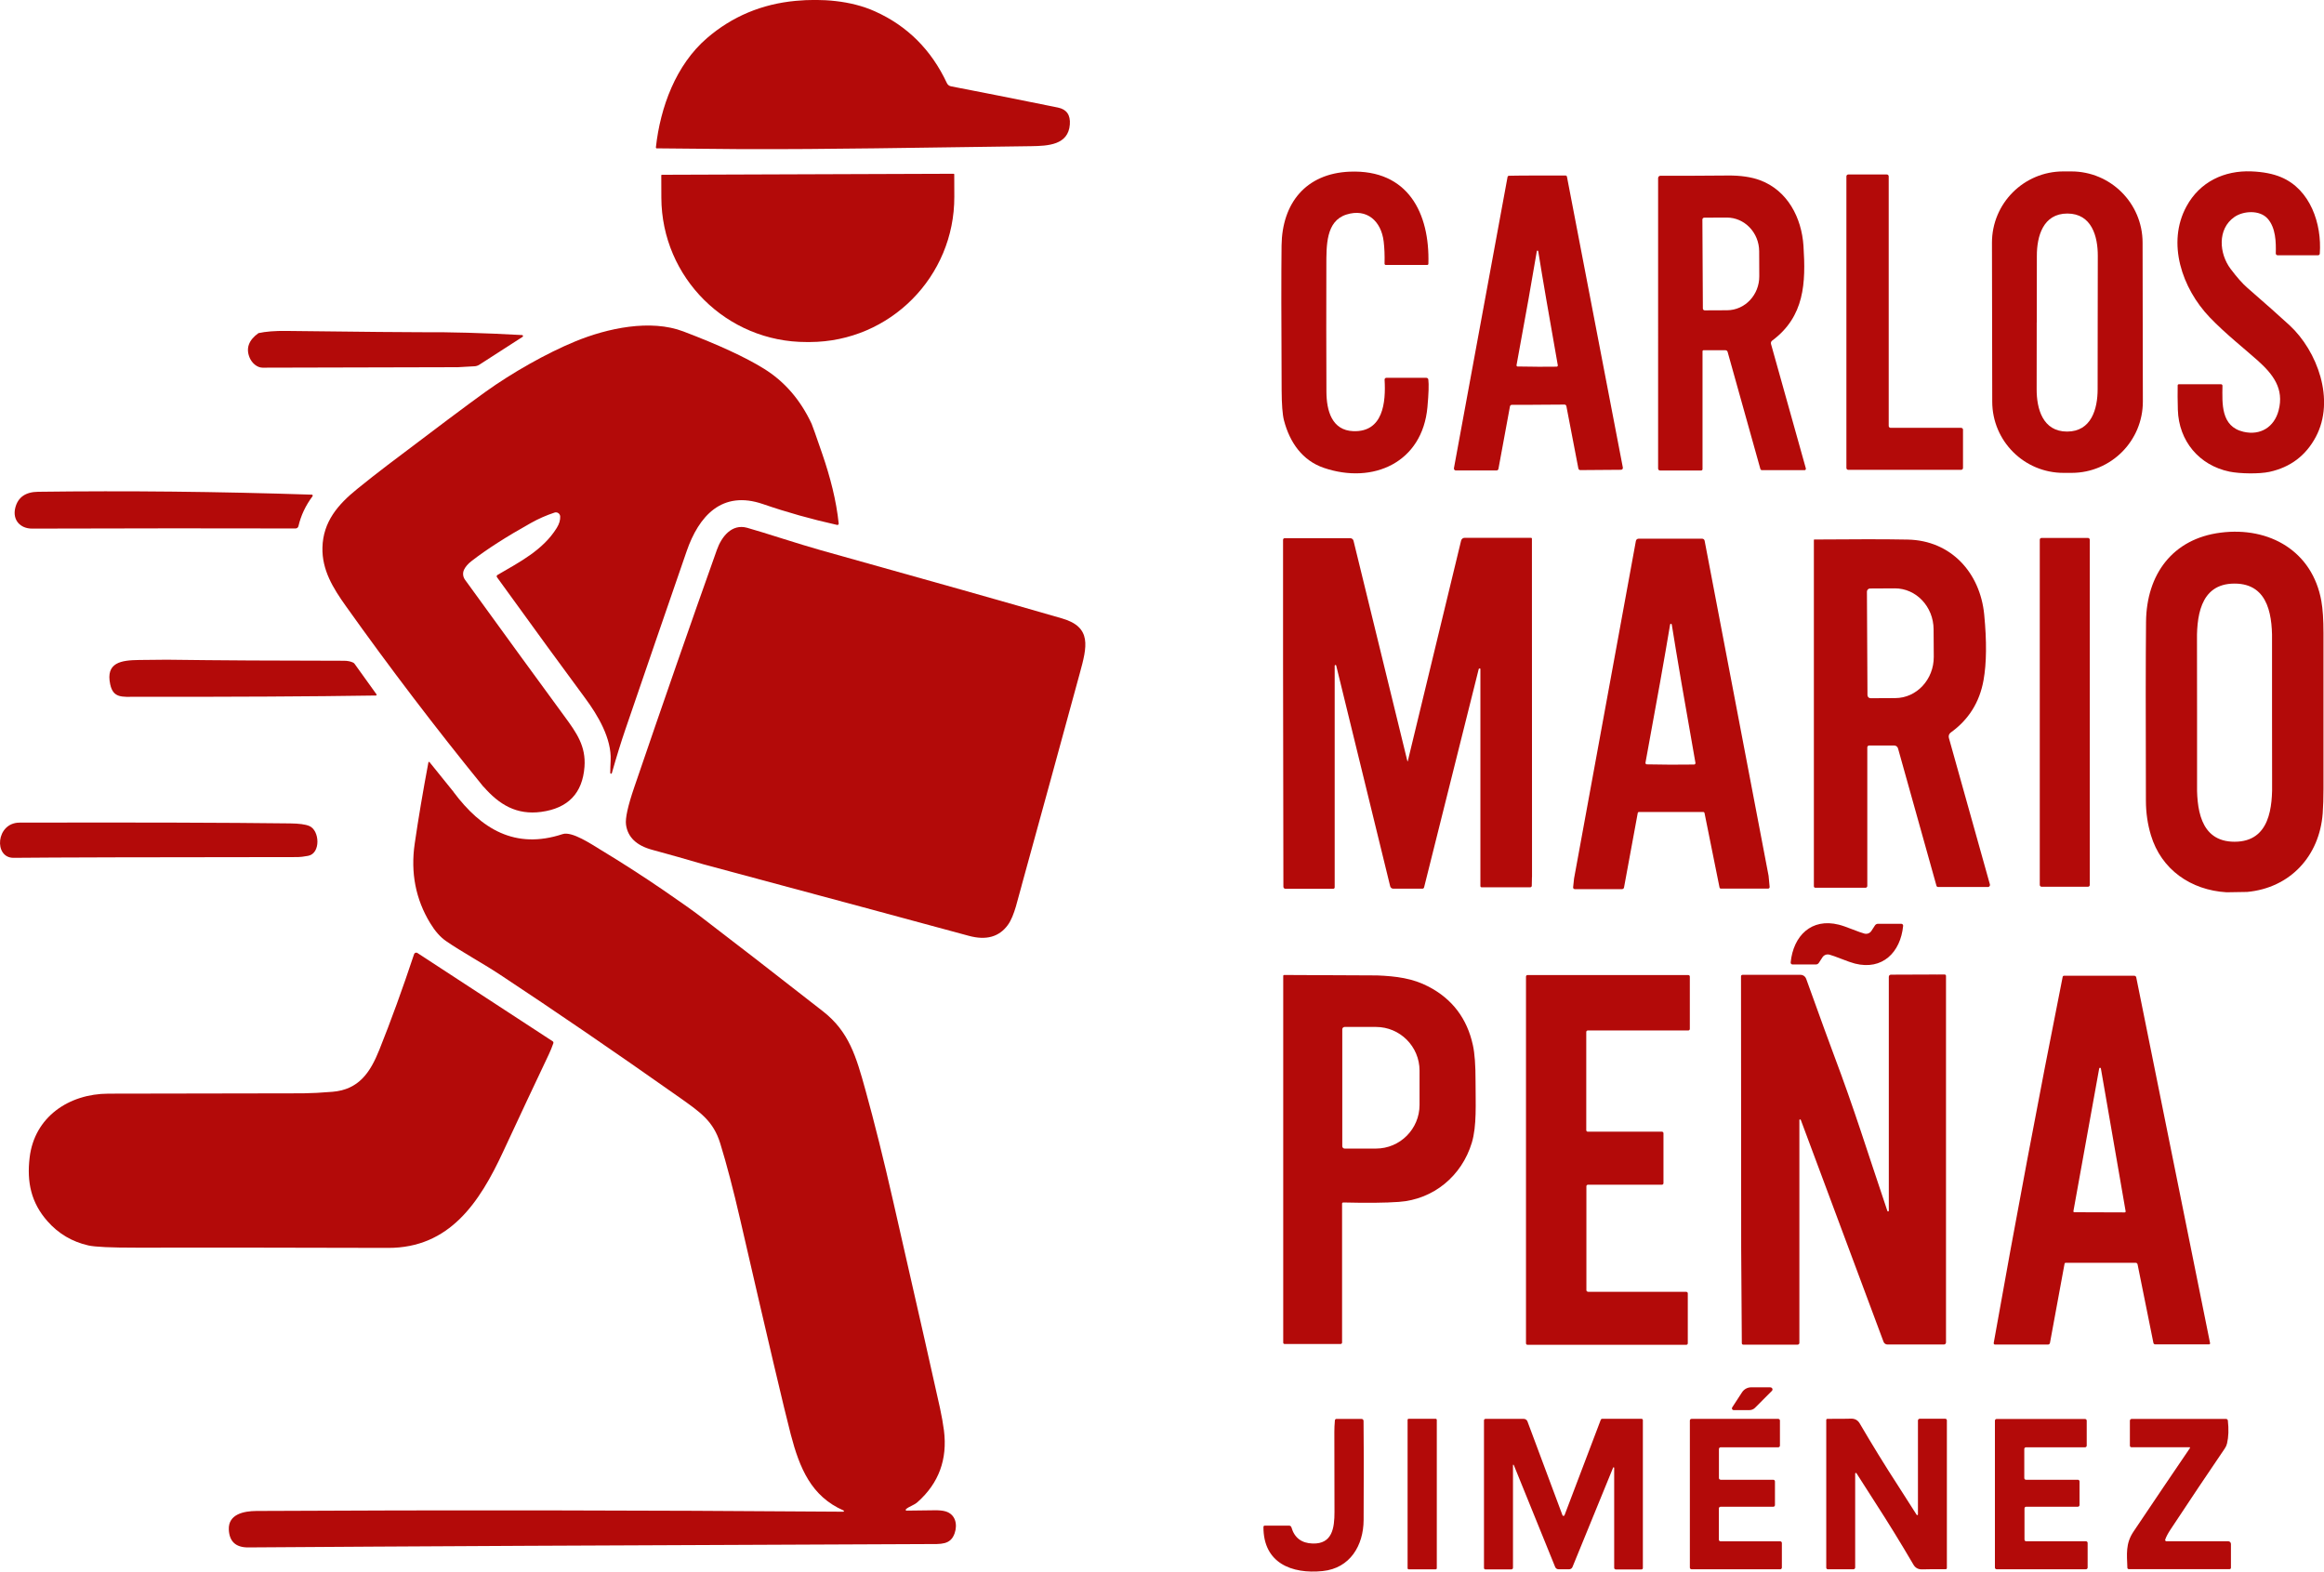
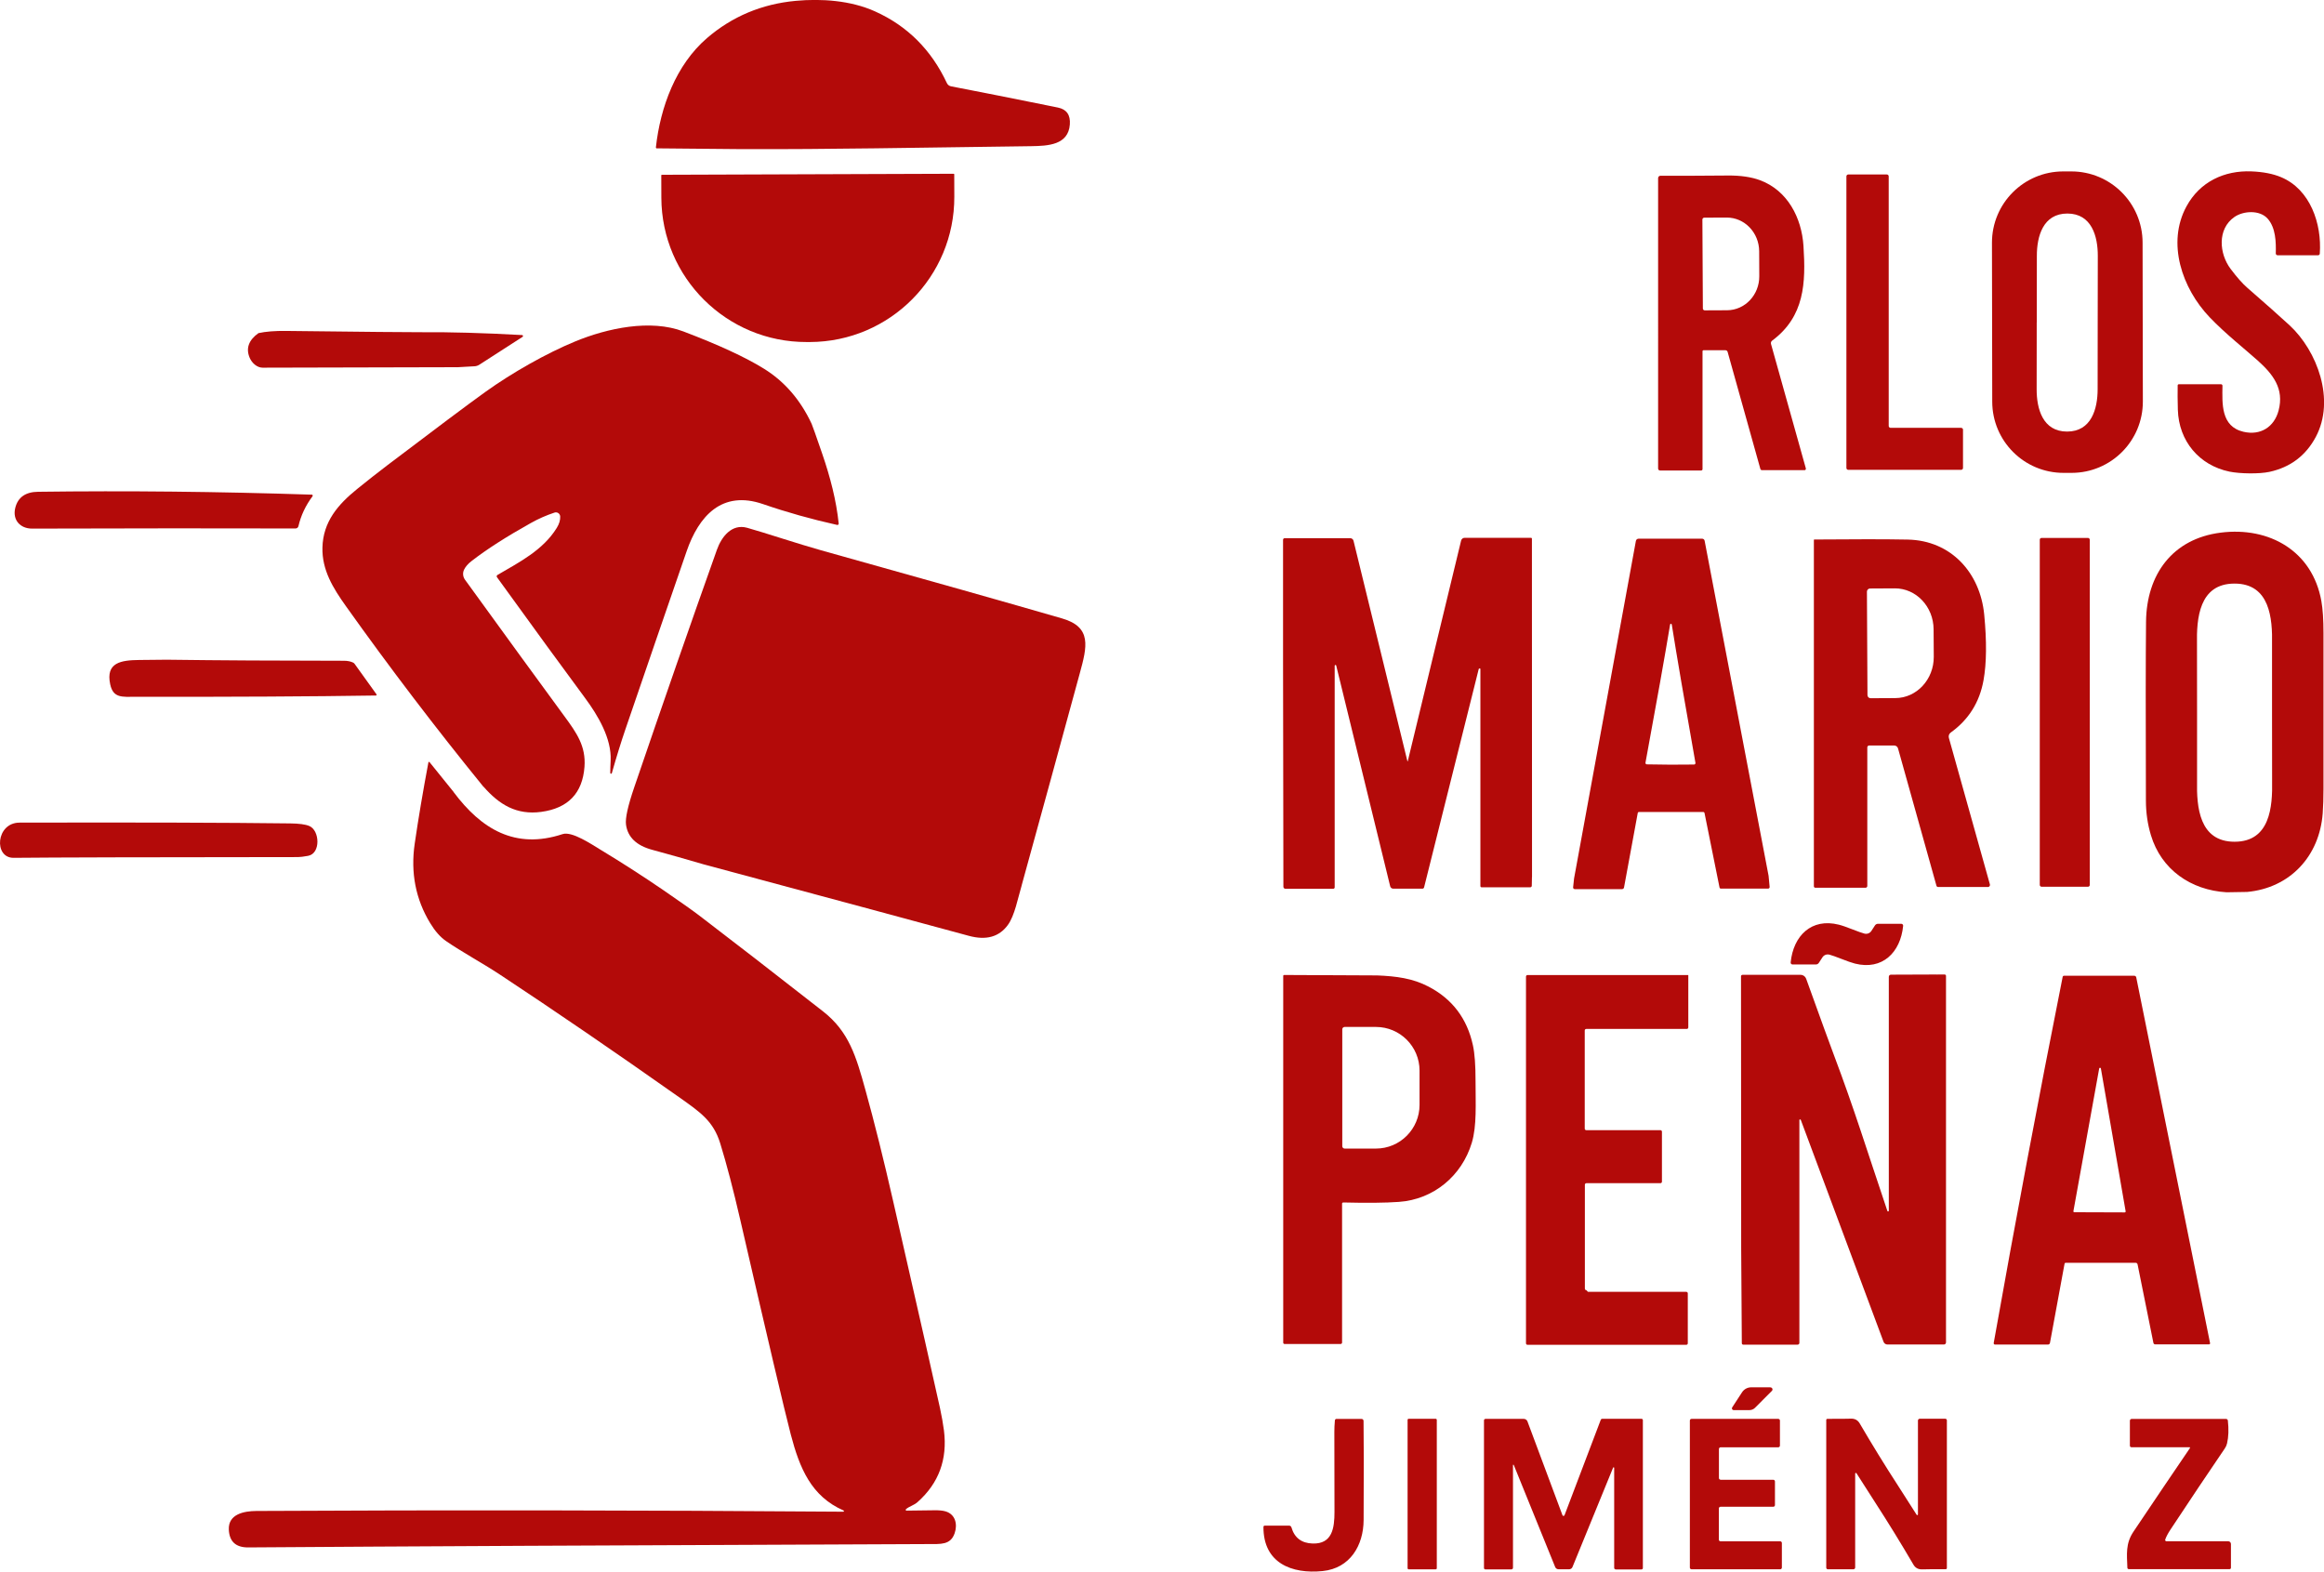
<svg xmlns="http://www.w3.org/2000/svg" id="Capa_2" data-name="Capa 2" viewBox="0 0 686.01 463.9">
  <defs>
    <style>      .cls-1 {        fill: #b30a09;      }    </style>
  </defs>
  <g id="Logo">
    <g id="PRINCIPAL">
      <path class="cls-1" d="M193.87,43.8c-.15,0-.26-.13-.26-.28,0,0,0-.02,0-.03,1.31-11.86,5.89-24.32,15.08-32.24,7.44-6.4,16.16-10.06,26.19-11,7.55-.7,16.21-.14,23.41,3.11,9.55,4.29,16.63,11.36,21.23,21.19,.23,.49,.68,.83,1.21,.93,10.78,2.08,21.3,4.17,31.56,6.27,2.56,.52,3.73,2.19,3.51,5.01-.46,6.01-6.35,6.32-11.45,6.39-35.53,.45-58.53,.95-85.47,.87-.65,0-8.98-.08-25-.23Z" />
-       <path class="cls-1" d="M408.7,77.79c.06-2.44-.03-4.61-.26-6.51-.72-6.01-4.95-9.88-11.03-7.94-6.04,1.93-5.88,9.14-5.89,15.14-.04,12.26-.03,24.65,.02,37.18,.03,5.53,1.59,11.4,7.98,11.61,8.75,.28,9.59-8.45,9.19-15.19-.02-.29,.2-.54,.49-.56,.01,0,.03,0,.04,0h11.79c.3,0,.56,.22,.59,.52,.19,1.4,.1,4.11-.26,8.12-1.48,16.4-16.08,22.87-30.56,17.95-6.37-2.16-10.1-7.54-11.79-14.03-.44-1.69-.67-4.7-.69-9.03-.11-20.68-.12-34.88-.02-42.61,.16-12.39,7.1-21.24,20.13-21.77,17.25-.69,23.64,12.3,23.21,27.2,0,.19-.16,.34-.35,.34h-12.21c-.21,0-.38-.17-.38-.38,0,0,0,0,0,0Z" />
      <path class="cls-1" d="M632.54,118.51c.02,11.62-9.38,21.05-21,21.07h-2.39c-11.62,.02-21.05-9.38-21.07-21h0l-.08-46.91c-.02-11.62,9.38-21.05,21-21.07h2.39c11.62-.02,21.05,9.38,21.07,21h0l.08,46.91Zm-31.33-23.31c-.01,10.17-.02,16.73-.02,19.68-.02,5.74,1.78,12.51,8.98,12.51,7.2,0,9.02-6.75,9.02-12.49,0-2.94,0-9.5,.02-19.68,.01-10.17,.02-16.72,.03-19.67,.02-5.74-1.78-12.51-8.98-12.52-7.2,0-9.02,6.76-9.01,12.5,0,2.94,0,9.5-.02,19.67Z" />
      <path class="cls-1" d="M642.81,113.77c0-.2,.16-.35,.36-.35h12.45c.23,0,.42,.19,.42,.43-.07,5.27-.51,12.04,6.2,13.6,5.02,1.18,9.09-1.41,10.37-6.29,1.69-6.43-1.65-10.7-6.21-14.78-3.64-3.26-9.51-7.88-14.17-12.76-8.11-8.5-12.71-21.88-6.81-32.71,3.94-7.24,11.13-10.65,19.2-10.32,3.43,.14,6.34,.7,8.73,1.71,8.62,3.61,12.06,13.78,11.42,22.57-.02,.27-.24,.48-.51,.48h-11.94c-.3,0-.54-.24-.54-.54,0,0,0-.01,0-.02,.09-3.27,0-7.59-2.43-10.28-2.33-2.58-7.15-2.3-9.81-.44-5.07,3.55-4.48,10.8-1.11,15.28,1.86,2.48,3.51,4.35,4.95,5.6,5.29,4.6,9.43,8.28,12.44,11.04,8.23,7.61,13.59,22.08,7.76,33-2.94,5.5-7.49,8.94-13.66,10.29-2.98,.65-8.7,.57-11.82-.07-8.91-1.85-14.96-9.01-15.23-18.26-.08-2.77-.09-5.16-.05-7.18Z" />
      <path class="cls-1" d="M281.51,51.29c.1,0,.17,.08,.17,.17h0l.02,6.59c.08,23.62-19,42.83-42.63,42.91,0,0,0,0,0,0h-.92c-23.63,.08-42.85-19-42.93-42.61h0s-.02-6.59-.02-6.59c0-.1,.08-.17,.17-.17l86.14-.3Z" />
      <path class="cls-1" d="M579.45,126.84v11.29c0,.31-.25,.56-.56,.56h-33.3c-.31,0-.56-.25-.56-.56h0V52.06c0-.31,.25-.56,.56-.56h11.37c.31,0,.56,.25,.56,.56V125.73c0,.31,.25,.56,.56,.56h20.82c.31,0,.56,.25,.56,.56h0Z" />
-       <path class="cls-1" d="M454.05,119.48c-.82,0-3.42,.01-7.79,.02-.26,0-.49,.19-.54,.45l-3.4,18.44c-.05,.28-.29,.48-.57,.48h-12.01c-.31,0-.56-.25-.56-.56,0-.04,0-.07,0-.1l15.83-85.98c.04-.19,.21-.34,.41-.35,.47-.03,3.26-.06,8.35-.08,5.09-.02,7.88-.02,8.36,0,.2,.01,.37,.16,.41,.35l16.5,85.85c.06,.31-.13,.6-.44,.66-.03,0-.07,.01-.1,.01l-12.01,.09c-.28,0-.53-.2-.58-.48l-3.54-18.41c-.05-.26-.28-.45-.55-.45-4.37,.03-6.97,.04-7.79,.05Zm-.29-11.22c1.85,0,3.77,0,5.74-.03,.19,0,.34-.16,.34-.35,0-.02,0-.04,0-.06-2.61-14.72-4.54-25.93-5.77-33.63-.03-.15-.1-.23-.23-.23-.1,0-.17,.08-.2,.23-1.28,7.69-3.27,18.89-5.98,33.59-.03,.19,.09,.37,.28,.4,.02,0,.04,0,.06,0,1.98,.04,3.89,.07,5.75,.07Z" />
      <path class="cls-1" d="M502.86,103.38c-.16,0-.3,.13-.3,.3h0v34.8c0,.22-.18,.4-.4,.4h-12.15c-.31,0-.56-.26-.56-.57V52.57c0-.38,.3-.69,.68-.69,0,0,0,0,0,0,5.73,.02,12.34,0,19.84-.07,3.8-.04,6.99,.43,9.58,1.39,8.14,3.04,12.27,11.09,12.81,19.39,.71,10.9,.35,20.82-9.24,27.95-.31,.23-.45,.63-.34,1.01l10.28,36.71c.06,.22-.07,.45-.28,.51-.04,0-.07,.01-.11,.01h-12.57c-.21,0-.4-.14-.46-.34l-9.67-34.56c-.08-.3-.35-.5-.65-.5h-6.46Zm-.34-38.58l.14,26.27c0,.3,.25,.54,.55,.54l6.61-.03c5.27-.03,9.52-4.53,9.49-10.05h0s-.03-7.36-.03-7.36c-.03-5.52-4.33-9.98-9.6-9.95l-6.61,.03c-.3,0-.55,.25-.55,.55,0,0,0,0,0,0Z" />
      <path class="cls-1" d="M142.72,232.25c-14.13-17.37-27.69-35.17-40.67-53.41-3.73-5.24-7.04-10.59-6.87-17.23,.19-7.6,4.57-12.69,10.28-17.3,3.02-2.45,6.01-4.79,8.96-7.04,14.05-10.66,23.68-17.87,28.9-21.62,7.8-5.59,17.95-11.37,26.52-14.89,9.48-3.9,22.18-6.61,31.87-2.93,10.4,3.95,18.32,7.61,23.76,10.98,6.1,3.77,10.8,9.2,14.11,16.29,.23,.5,1.27,3.44,3.12,8.82,2.38,6.93,4.16,13.77,4.87,20.62,.02,.21-.14,.39-.34,.41-.04,0-.07,0-.11,0-7.59-1.69-14.89-3.74-21.91-6.16-12.12-4.17-18.94,3.56-22.52,13.91-6.1,17.66-12.13,35.17-18.07,52.55-1.31,3.82-2.65,8.15-4.02,12.98-.04,.12-.17,.2-.29,.16-.1-.03-.17-.12-.17-.23,0-.92,.04-2.15,.11-3.69,.31-6.46-3.72-13.27-7.57-18.46-6.25-8.44-14.91-20.31-25.98-35.63-.15-.21-.1-.49,.11-.64,0,0,.02-.01,.03-.02,6.43-3.76,13.45-7.32,17.5-13.88,.74-1.19,1.07-2.32,1.02-3.4-.04-.7-.64-1.24-1.34-1.2-.11,0-.22,.03-.32,.06-2.4,.79-4.74,1.82-7.01,3.09-7.22,4.03-13.05,7.77-17.52,11.24-1.01,.78-1.73,1.61-2.17,2.49-.48,.97-.38,2.12,.26,3,11.56,15.96,21.36,29.42,29.41,40.39,3.51,4.78,6.32,8.75,5.86,14.85-.59,7.8-4.85,12.22-12.78,13.29-7.27,.97-12.35-2.11-17.01-7.43Z" />
      <path class="cls-1" d="M134.94,108.39c-19.15,.03-38.29,.08-57.43,.14-1.64,0-3.15-1.39-3.8-2.9-1.19-2.78-.33-5.21,2.58-7.3,2.14-.47,4.85-.69,8.12-.65,23.52,.28,36.76,.4,39.72,.38,8.61-.07,18.6,.21,29.97,.84,.16,0,.29,.15,.28,.31,0,.1-.05,.18-.14,.23l-12.76,8.22c-.43,.27-.91,.43-1.42,.45l-5.14,.29Z" />
      <path class="cls-1" d="M92.02,146c.17,0,.3,.15,.29,.32,0,.06-.02,.12-.06,.17-2.05,2.74-3.43,5.69-4.16,8.83-.09,.39-.44,.66-.84,.67-22.17-.06-48.1-.05-77.78,.04-3.53,0-5.83-2.57-4.97-6.09,.77-3.14,3.01-4.73,6.74-4.78,26.13-.34,53.05-.06,80.77,.85Z" />
      <path class="cls-1" d="M301.58,261.38c-1.13,3.75-2.04,8.87-4.09,11.67-2.57,3.51-6.39,4.57-11.48,3.19-12.7-3.46-38.81-10.5-78.33-21.11-5.06-1.49-10.12-2.92-15.17-4.29-4.64-1.26-7.22-3.73-7.72-7.42-.26-1.86,.55-5.54,2.43-11.03,8.55-25.05,16.68-48.43,24.41-70.14,1.34-3.76,4.34-7.73,8.92-6.46,5.02,1.4,15.19,4.79,21.77,6.63,31.25,8.72,54.97,15.43,71.17,20.12,8.9,2.57,7.39,8.37,5.24,16.22-5.69,20.88-11.41,41.75-17.16,62.61Z" />
      <path class="cls-1" d="M663.31,263.28l-6.06,.1c-10.57-.63-19.29-6.72-22.33-16.85-.98-3.24-1.47-6.63-1.48-10.17-.08-24.62-.07-42.23,.04-52.83,.14-13.92,7.78-24.51,22.05-26.31,14.32-1.81,27.09,5.42,29.71,20.24,.41,2.32,.62,5.45,.62,9.4,0,22.93,0,38.26,0,45.98,0,2.75-.08,5.17-.23,7.24-.95,12.68-9.67,22.03-22.31,23.2Zm-14.77-52.91c0,12.97,0,19.68,0,20.13-.16,7.65,.62,17.97,11.08,17.96,10.47,0,11.23-10.32,11.07-17.97-.01-.45-.02-7.16-.02-20.13,0-12.98,0-19.69,0-20.14,.16-7.65-.61-17.97-11.08-17.96-10.47,0-11.23,10.32-11.07,17.97,.01,.45,.02,7.16,.02,20.14Z" />
      <path class="cls-1" d="M452.21,258.88l-.05,2.58c0,.25-.21,.45-.46,.45h-14.36c-.19,0-.35-.16-.35-.36h0v-64.13s-.02-.06-.05-.06l-.2-.04c-.11-.02-.21,.05-.24,.16l-16.13,64.45c-.05,.23-.26,.39-.5,.39h-8.59c-.44,0-.82-.3-.92-.72l-15.93-65.15c-.03-.12-.16-.19-.28-.16-.1,.03-.17,.11-.17,.22v65.41c0,.24-.19,.43-.43,.43h-14.11c-.33,0-.6-.27-.6-.6h0s-.1-65.87-.1-65.87v-36.55c0-.26,.22-.47,.48-.47h19.34c.46,0,.87,.31,.98,.76l15.91,65.08s.02,.05,.05,.05c.03,0,.05-.02,.05-.05l15.75-65.14c.12-.47,.54-.81,1.03-.81h19.6c.15,0,.27,.12,.27,.27h0s.03,99.84,.03,99.84Z" />
      <rect class="cls-1" x="602.11" y="158.79" width="14.76" height="102.95" rx=".51" ry=".51" />
      <path class="cls-1" d="M522.06,258.53l.31,3.26c.02,.26-.17,.49-.42,.51-.01,0-.03,0-.04,0h-13.92c-.2,0-.37-.14-.41-.33l-4.43-21.98c-.04-.18-.2-.31-.38-.31h-18.97c-.18,0-.33,.13-.36,.3l-4.05,21.98c-.05,.29-.3,.49-.59,.49h-13.95c-.27,0-.49-.21-.49-.48,0-.02,0-.03,0-.05l.28-2.61,18.25-99.64c.07-.38,.4-.66,.78-.66h18.78c.36,0,.66,.25,.73,.6l18.88,98.91Zm-28.97-32.82c2.25,0,4.58,0,6.97-.04,.23,0,.42-.2,.41-.43,0-.02,0-.04,0-.06-3.17-17.85-5.49-31.44-6.98-40.78-.03-.19-.13-.28-.28-.28-.13,0-.2,.09-.23,.28-1.55,9.32-3.97,22.9-7.26,40.73-.04,.23,.12,.45,.35,.49,.02,0,.04,0,.05,0,2.4,.05,4.72,.08,6.97,.09Z" />
      <path class="cls-1" d="M586.81,261.82h-14.73c-.21,0-.4-.14-.46-.35l-11.35-40.55c-.14-.51-.61-.87-1.14-.87h-7.37c-.31,0-.56,.25-.56,.56h0v40.92c0,.28-.23,.51-.51,.51h-14.84c-.23,0-.42-.19-.42-.42v-102.25c0-.06,.05-.12,.12-.12,11.96-.11,21.15-.1,27.56,.02,12.82,.24,21.4,9.81,22.6,22.13,.77,7.92,.7,14.38-.2,19.39-1.17,6.5-4.39,11.64-9.67,15.43-.5,.36-.73,.99-.56,1.59l12.11,43.24c.09,.32-.1,.66-.42,.75-.05,.01-.11,.02-.16,.02Zm-35.72-87.18l.16,30.54c0,.51,.42,.92,.93,.92h0l7.29-.04c6.3-.03,11.38-5.49,11.35-12.2,0,0,0,0,0,0l-.05-8.11c-.04-6.7-5.17-12.11-11.47-12.08l-7.29,.04c-.51,0-.92,.42-.92,.93h0Z" />
      <path class="cls-1" d="M110.93,205.3c-18.76,.29-42.39,.41-70.89,.38-3.98,0-6.63,.45-7.51-3.69-1.37-6.43,3.16-7.12,8.58-7.18,4.91-.06,7.62-.08,8.11-.08,15.43,.2,32.85,.3,52.28,.31,1.08,0,1.99,.18,2.73,.54,.19,.09,.35,.23,.47,.41l6.43,8.95c.07,.11,.05,.25-.06,.33-.04,.03-.08,.04-.13,.04Z" />
      <path class="cls-1" d="M133.92,233.83c8.1,10.81,18.08,17.03,32.15,12.38,2.78-.92,8.6,3.04,11.41,4.74,6.28,3.8,12.41,7.75,18.39,11.84,5.06,3.47,8.62,5.99,10.69,7.57,9.49,7.24,21.62,16.63,36.38,28.17,7.65,5.98,9.77,13.25,12.54,23.28,2.65,9.56,5.37,20.47,8.16,32.73,7.77,34.06,12.38,54.42,13.83,61.09,.52,2.4,.91,4.61,1.17,6.62,1.07,8.5-1.51,15.54-7.76,21.1-1.15,1.03-2.58,1.31-3.46,2.14-.1,.09-.1,.25-.01,.34,.05,.05,.11,.08,.18,.07,4.11-.04,6.77-.07,8.01-.1,1.47-.04,2.64,.07,3.51,.32,2.94,.88,3.58,3.83,2.69,6.44-1.21,3.56-4.19,3.19-7.84,3.21-91.11,.35-158.01,.69-200.67,.99-3.68,.03-5.6-1.73-5.75-5.27-.19-4.52,4.39-5.46,8.12-5.49,55.96-.3,113.72-.23,173.28,.22,.1,0,.19-.09,.18-.19,0-.07-.05-.14-.11-.17-9.54-4.16-12.98-12.48-15.6-22.49-1.85-7.09-6.81-28.16-14.88-63.23-2.08-9.02-4.05-16.55-5.92-22.61-2.03-6.58-5.75-9.15-12.25-13.73-18.91-13.34-36.56-25.41-52.93-36.21-5.06-3.34-11.25-6.68-15.78-9.82-1.68-1.16-3.24-2.93-4.67-5.29-4.29-7.06-5.81-14.87-4.57-23.42,1.07-7.4,2.43-15.41,4.05-24.03,.02-.1,.11-.16,.21-.15,.05,0,.09,.03,.11,.07l7.15,8.86Z" />
      <path class="cls-1" d="M4.01,253.21c-5.91,.05-5.25-10.38,1.77-10.39,34.53-.08,61.14,0,79.83,.23,2.65,.03,4.54,.28,5.68,.76,3.11,1.28,3.43,8.13-.34,8.81-1.36,.25-2.36,.37-3,.37-44.14,.03-72.12,.1-83.94,.22Z" />
      <path class="cls-1" d="M546.93,274.37c1.5,.59,2.63,.99,3.4,1.2,.79,.22,1.64-.1,2.08-.79l1.06-1.63c.2-.29,.52-.47,.88-.47h6.88c.3,0,.55,.24,.55,.55,0,.02,0,.04,0,.06-.78,7.87-6.14,13.17-14.21,11.14-.91-.23-2.29-.71-4.15-1.44-1.5-.59-2.63-.99-3.39-1.2-.8-.21-1.64,.11-2.08,.8l-1.06,1.63c-.2,.29-.52,.47-.88,.47h-6.88c-.3,0-.55-.24-.55-.55,0-.02,0-.04,0-.06,.78-7.87,6.14-13.17,14.2-11.14,.91,.22,2.29,.7,4.15,1.43Z" />
-       <path class="cls-1" d="M123.23,281.31l39.91,26.05c.19,.12,.27,.36,.2,.58-.38,1.1-.82,2.19-1.33,3.27-3.81,8.01-8.33,17.64-13.56,28.89-6.86,14.74-15.71,28.3-33.9,28.25-30.33-.08-55.08-.11-74.24-.07-7.51,.01-12.24-.21-14.2-.65-4.82-1.09-8.85-3.47-12.09-7.15-4.84-5.46-6.14-11.58-5.27-18.81,1.42-11.94,11.53-18.82,23.26-18.85,37.51-.06,56.68-.09,57.51-.1,2.39-.03,5.26-.17,8.61-.45,7.8-.63,11.18-5.74,13.84-12.39,3.43-8.56,6.85-17.97,10.26-28.23,.12-.35,.5-.54,.85-.42,.05,.02,.1,.04,.15,.07Z" />
      <path class="cls-1" d="M396.5,354.95c-.19,0-.34,.14-.34,.32,0,0,0,0,0,0v41.02c0,.23-.19,.42-.41,.42h-16.58c-.21,0-.38-.17-.38-.38h0v-108.27c0-.15,.13-.27,.28-.27h0c17.58,.06,26.73,.1,27.45,.13,5.63,.23,10.47,.85,15.14,3.29,7.03,3.66,11.41,9.43,13.12,17.32,.53,2.41,.79,5.93,.78,10.59,0,6.67,.4,13.2-1.1,18.18-2.95,9.8-11.29,16.75-21.53,17.47-4.01,.29-9.49,.34-16.44,.17Zm-.28-51.12v34.5c0,.38,.31,.7,.7,.7h9.24c7.11,0,12.87-5.78,12.87-12.91v-10.08c0-7.13-5.76-12.91-12.87-12.91h-9.24c-.38,0-.7,.31-.7,.7Z" />
      <path class="cls-1" d="M571.67,287.66l2.33-.02c.23,0,.43,.18,.43,.41,0,0,0,0,0,0v108.21c0,.34-.28,.61-.62,.61h-16.65c-.52,0-.99-.32-1.17-.81l-24.43-65.51c-.04-.11-.17-.16-.28-.12-.08,.03-.13,.1-.13,.19v65.77c0,.29-.23,.52-.52,.52h-16.06c-.23,0-.41-.18-.41-.41l-.19-28.04-.05-80.28c0-.24,.19-.43,.43-.43h17.17c.73,0,1.38,.46,1.63,1.15,4.35,12.08,7.06,19.54,8.14,22.38,6.11,16.2,9.66,27.88,15.84,46.18,.04,.11,.17,.17,.28,.12,.08-.03,.13-.11,.14-.19v-69.06c0-.35,.28-.63,.62-.63h0l13.49-.05Z" />
-       <path class="cls-1" d="M468.73,381.32h29.03c.25,0,.45,.2,.45,.45v14.74c0,.25-.2,.45-.45,.45h-46.86c-.25,0-.45-.2-.45-.45h0v-108.25c0-.25,.2-.45,.45-.45h47.46c.25,0,.45,.2,.45,.45v15.46c0,.25-.2,.45-.45,.45h-29.67c-.25,0-.45,.2-.45,.45v28.98c0,.25,.2,.45,.45,.45h21.89c.25,0,.45,.2,.45,.45v14.75c0,.25-.2,.45-.45,.45h-21.85c-.25,0-.45,.2-.45,.45v30.68c0,.25,.2,.45,.45,.45Z" />
+       <path class="cls-1" d="M468.73,381.32h29.03c.25,0,.45,.2,.45,.45v14.74c0,.25-.2,.45-.45,.45h-46.86c-.25,0-.45-.2-.45-.45h0v-108.25c0-.25,.2-.45,.45-.45h47.46v15.46c0,.25-.2,.45-.45,.45h-29.67c-.25,0-.45,.2-.45,.45v28.98c0,.25,.2,.45,.45,.45h21.89c.25,0,.45,.2,.45,.45v14.75c0,.25-.2,.45-.45,.45h-21.85c-.25,0-.45,.2-.45,.45v30.68c0,.25,.2,.45,.45,.45Z" />
      <path class="cls-1" d="M609.27,288.02h20.73c.29,0,.54,.2,.59,.49l21.79,107.96c.03,.16-.08,.32-.24,.35-.02,0-.03,0-.05,0h-15.94c-.23,0-.43-.17-.49-.4l-4.68-23.21c-.06-.27-.3-.47-.57-.47h-20.63c-.18,0-.33,.13-.36,.31l-4.3,23.35c-.05,.28-.29,.48-.57,.48h-15.67c-.21,0-.37-.17-.37-.38,0-.02,0-.04,0-.06,6.42-36.12,13.2-72.15,20.36-108.1,.04-.19,.2-.32,.4-.32Zm2.78,69.51c-.03,.14,.06,.27,.2,.29,.02,0,.03,0,.05,0l14.91,.05c.14,0,.25-.11,.25-.25,0-.02,0-.03,0-.05l-7.31-42.18c-.02-.14-.15-.23-.29-.21-.1,.02-.19,.1-.21,.2l-7.61,42.13Z" />
      <path class="cls-1" d="M522.6,409.52c.34,0,.61,.27,.62,.6,0,.17-.07,.33-.19,.44l-4.99,5c-.43,.43-1.02,.67-1.63,.67h-4.66c-.29,0-.52-.23-.51-.52,0-.1,.03-.2,.08-.28l2.91-4.47c.6-.91,1.61-1.46,2.69-1.46h5.68Z" />
      <path class="cls-1" d="M401.9,418.83c.33,0,.6,.27,.6,.59,.08,5.42,.09,15.16,.02,29.23-.03,7.56-4.02,14.27-12.09,15.09-9.14,.93-17.53-2.36-17.48-13.03,0-.21,.17-.38,.38-.38h7.2c.32,0,.59,.21,.68,.51,.89,3.08,2.98,4.67,6.27,4.77,5.8,.18,6.44-4.59,6.44-9.31,.01-6.15,0-14.04-.04-23.67,0-.97,.05-2.09,.16-3.37,.02-.24,.22-.43,.46-.43h7.39Z" />
      <rect class="cls-1" x="415.5" y="418.79" width="8.62" height="44.44" rx=".32" ry=".32" />
      <path class="cls-1" d="M446.8,432.4c-.02-.05-.08-.08-.13-.05-.04,.02-.06,.05-.06,.09v30.33c0,.26-.21,.48-.48,.48h-7.67c-.22,0-.41-.18-.41-.41v-43.57c0-.25,.2-.45,.45-.45h11.29c.49,0,.93,.31,1.1,.77l10.32,27.65c.06,.17,.25,.26,.42,.2,.09-.03,.16-.11,.2-.2l10.7-28.17c.06-.16,.21-.27,.38-.27h11.65c.22,0,.39,.18,.39,.4h0v43.66c0,.22-.18,.4-.4,.4h-7.6c-.26,0-.47-.21-.47-.46h0v-29.51c0-.09-.06-.17-.15-.18-.08,0-.15,.04-.17,.12l-11.99,29.32c-.16,.4-.54,.66-.97,.66h-3.15c-.44,0-.83-.26-.99-.67l-12.23-30.14Z" />
      <path class="cls-1" d="M507.9,436.79h15.54c.28,0,.5,.22,.5,.5v6.97c0,.28-.22,.5-.5,.5h-15.56c-.28,0-.5,.22-.5,.5v9.2c0,.28,.22,.5,.5,.5h17.6c.28,0,.5,.22,.5,.5h0v7.26c0,.28-.22,.5-.5,.5h-26.16c-.28,0-.5-.22-.5-.5h0v-43.4c0-.28,.22-.5,.5-.5h25.59c.28,0,.5,.22,.5,.5v7.39c0,.28-.22,.5-.5,.5h-17.01c-.28,0-.5,.22-.5,.5v8.57c0,.28,.22,.5,.5,.5Z" />
      <path class="cls-1" d="M553.44,443.36c-1.64-2.53-3.46-5.36-5.44-8.5-.06-.1-.19-.12-.28-.06-.06,.04-.09,.1-.1,.17v27.72c0,.29-.24,.53-.53,.53h-7.53c-.26,0-.48-.21-.48-.48v-43.6c0-.18,.15-.33,.33-.33h0c4.04,0,6.33-.02,6.86-.05,1.21-.06,2.1,.4,2.68,1.39,3.67,6.27,7.46,12.44,11.39,18.49,1.64,2.53,3.45,5.36,5.43,8.5,.06,.1,.19,.12,.28,.06,.06-.04,.09-.1,.1-.17v-27.72c0-.29,.24-.53,.53-.53h7.53c.26,0,.48,.21,.48,.48v43.6c0,.18-.15,.33-.33,.33h0c-4.04,0-6.33,.02-6.86,.05-1.21,.06-2.1-.4-2.68-1.39-3.67-6.27-7.46-12.44-11.38-18.49Z" />
-       <path class="cls-1" d="M588.87,462.72v-43.37c0-.28,.22-.5,.5-.5h26.1c.28,0,.5,.22,.5,.5h0v7.36c0,.28-.22,.5-.5,.5h-17.43c-.28,0-.5,.22-.5,.5h0v8.58c0,.28,.22,.5,.5,.5h15.31c.28,0,.5,.22,.5,.5v6.96c0,.28-.22,.5-.5,.5h-15.25c-.28,0-.5,.22-.5,.5v9.2c0,.28,.22,.5,.5,.5h17.64c.28,0,.5,.22,.5,.5h0v7.26c0,.28-.22,.5-.5,.5h-26.37c-.28,0-.5-.22-.5-.5h0Z" />
      <path class="cls-1" d="M646.31,427.19h-17.15c-.25,0-.45-.2-.45-.45h0v-7.37c0-.3,.24-.54,.53-.54h27.84c.28,0,.52,.21,.55,.49,.29,2.6,.21,4.84-.24,6.74-.12,.53-.35,1.04-.66,1.49-4.98,7.31-10.31,15.27-16,23.89-.78,1.18-1.31,2.18-1.59,3.01-.06,.2,.04,.41,.24,.47,.04,.01,.07,.02,.11,.02h18.24c.45,0,.81,.36,.81,.81h0v7.04c0,.21-.17,.38-.38,.38h-29.78c-.22,0-.4-.17-.41-.39-.14-4-.57-7.14,1.79-10.66,6.32-9.42,11.88-17.64,16.67-24.67,.06-.08,.04-.19-.04-.25-.03-.02-.07-.03-.1-.03Z" />
    </g>
  </g>
</svg>